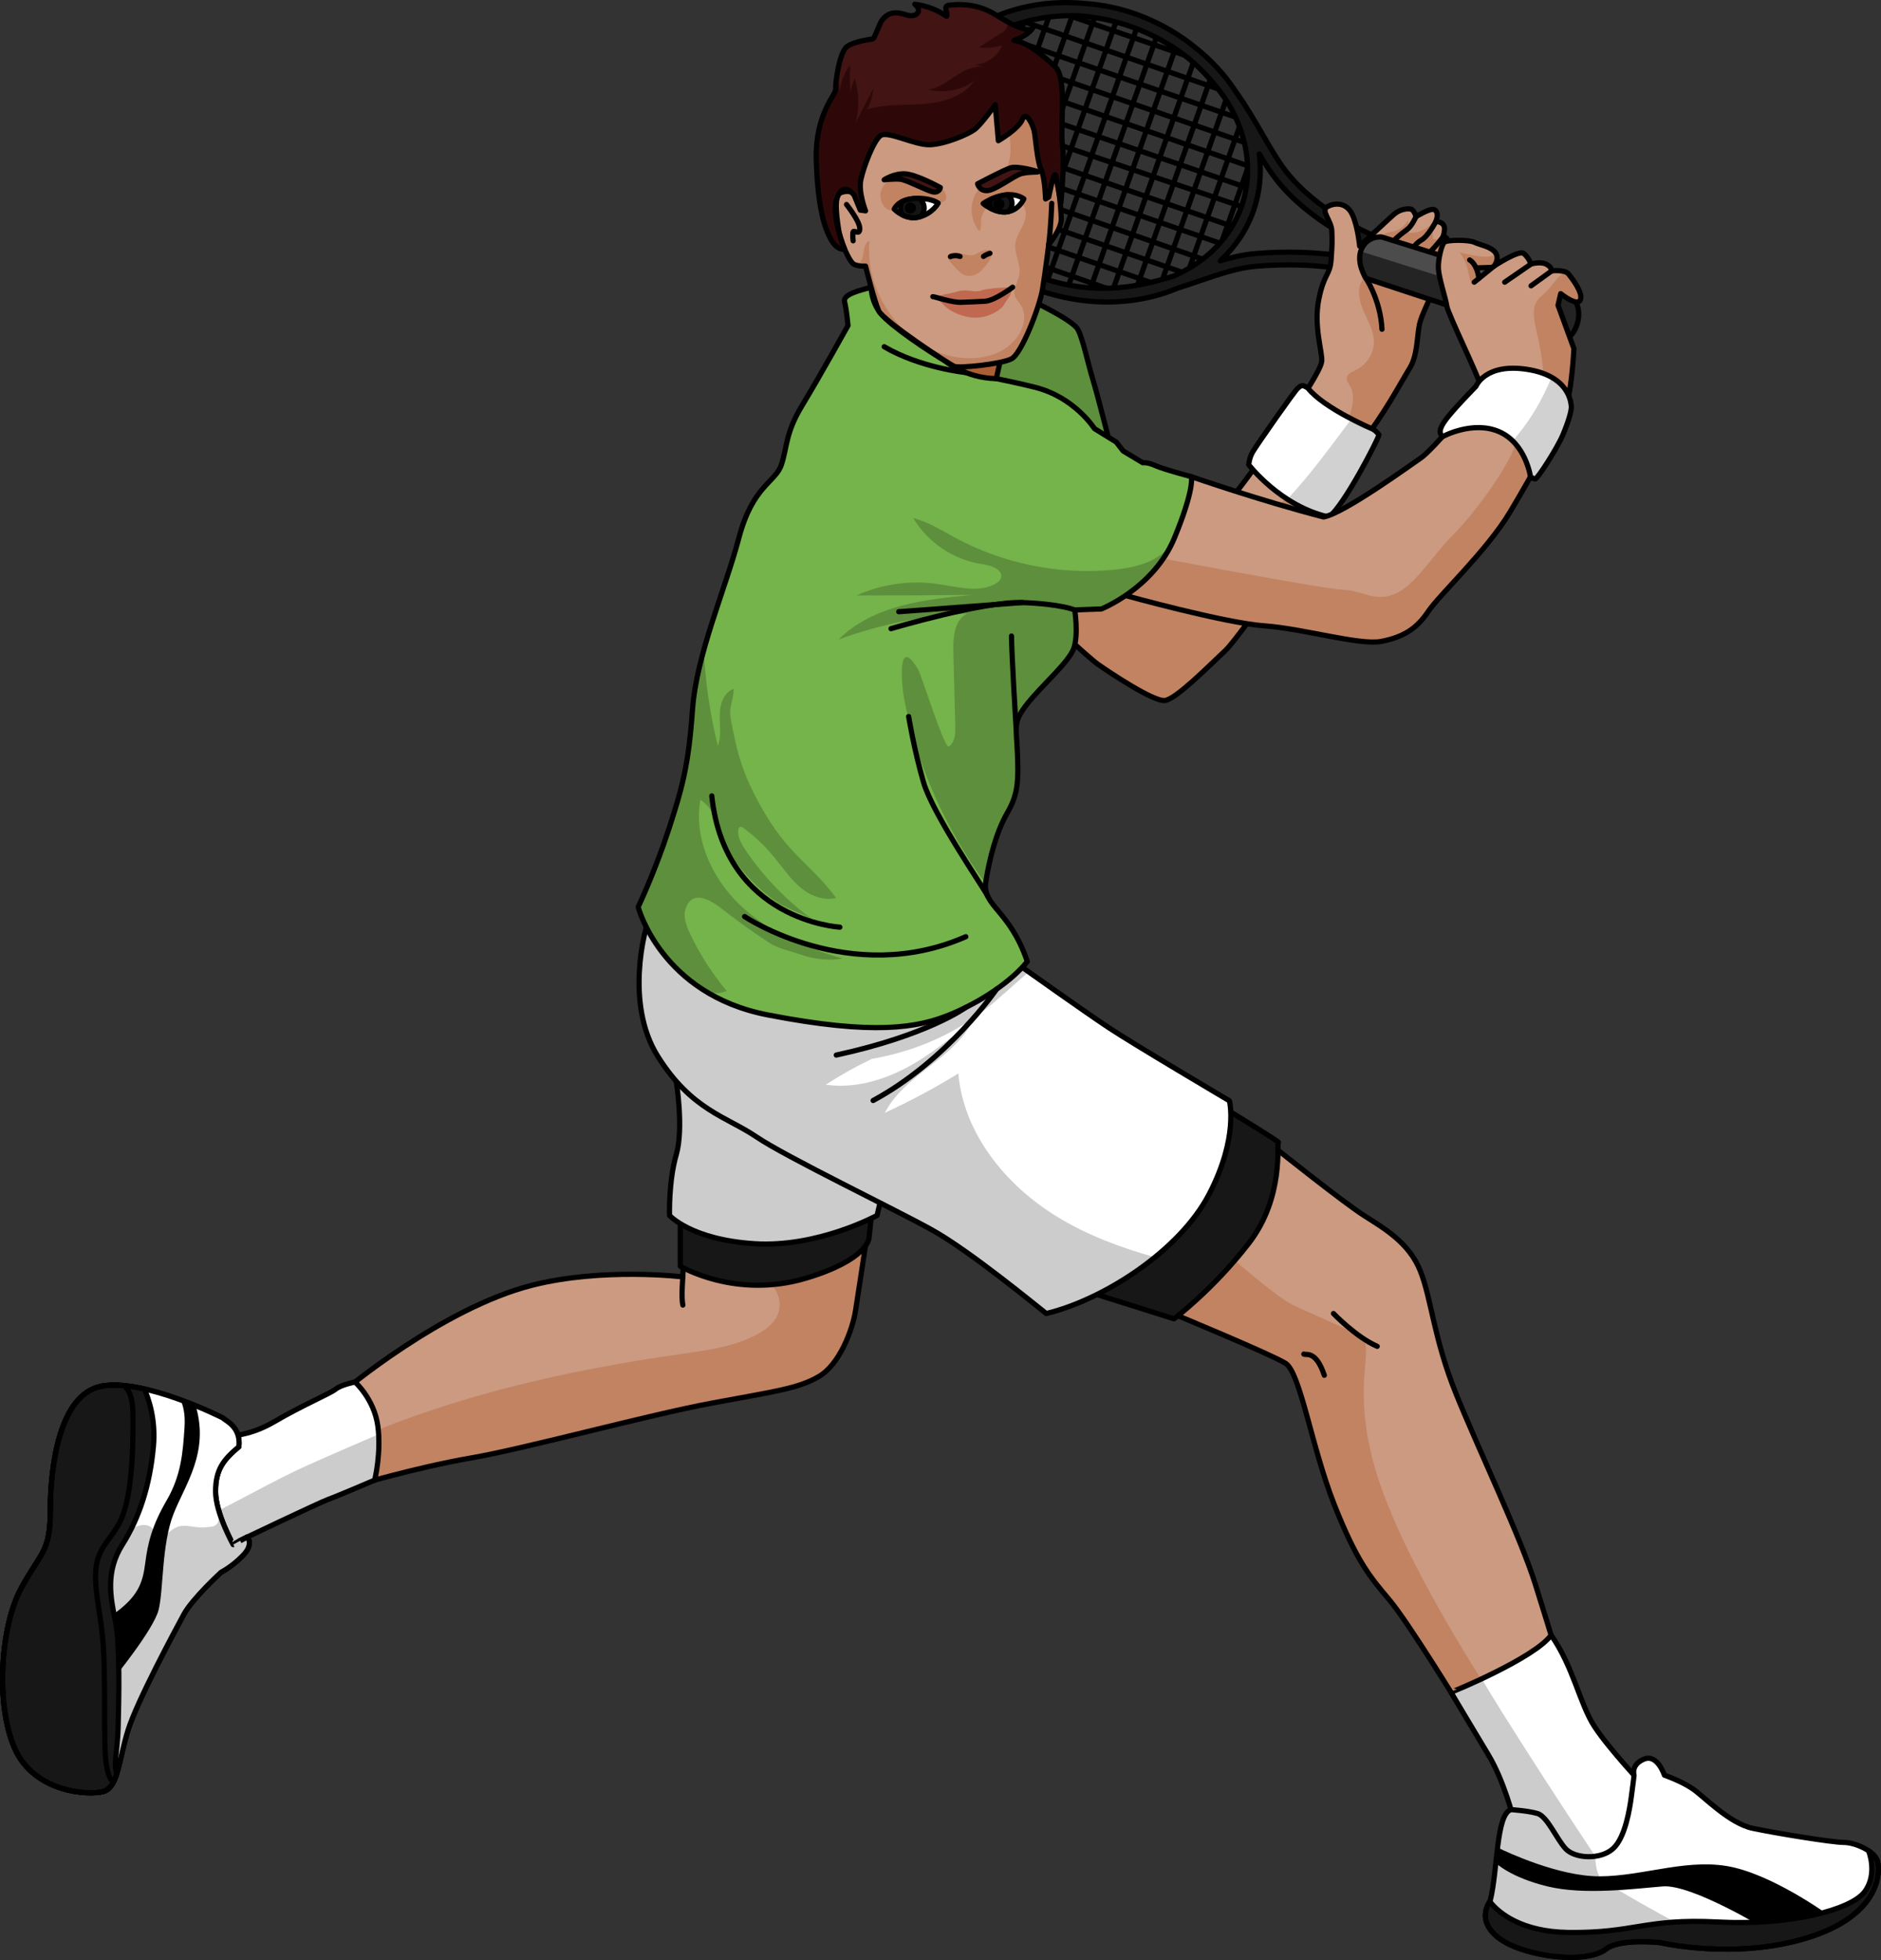
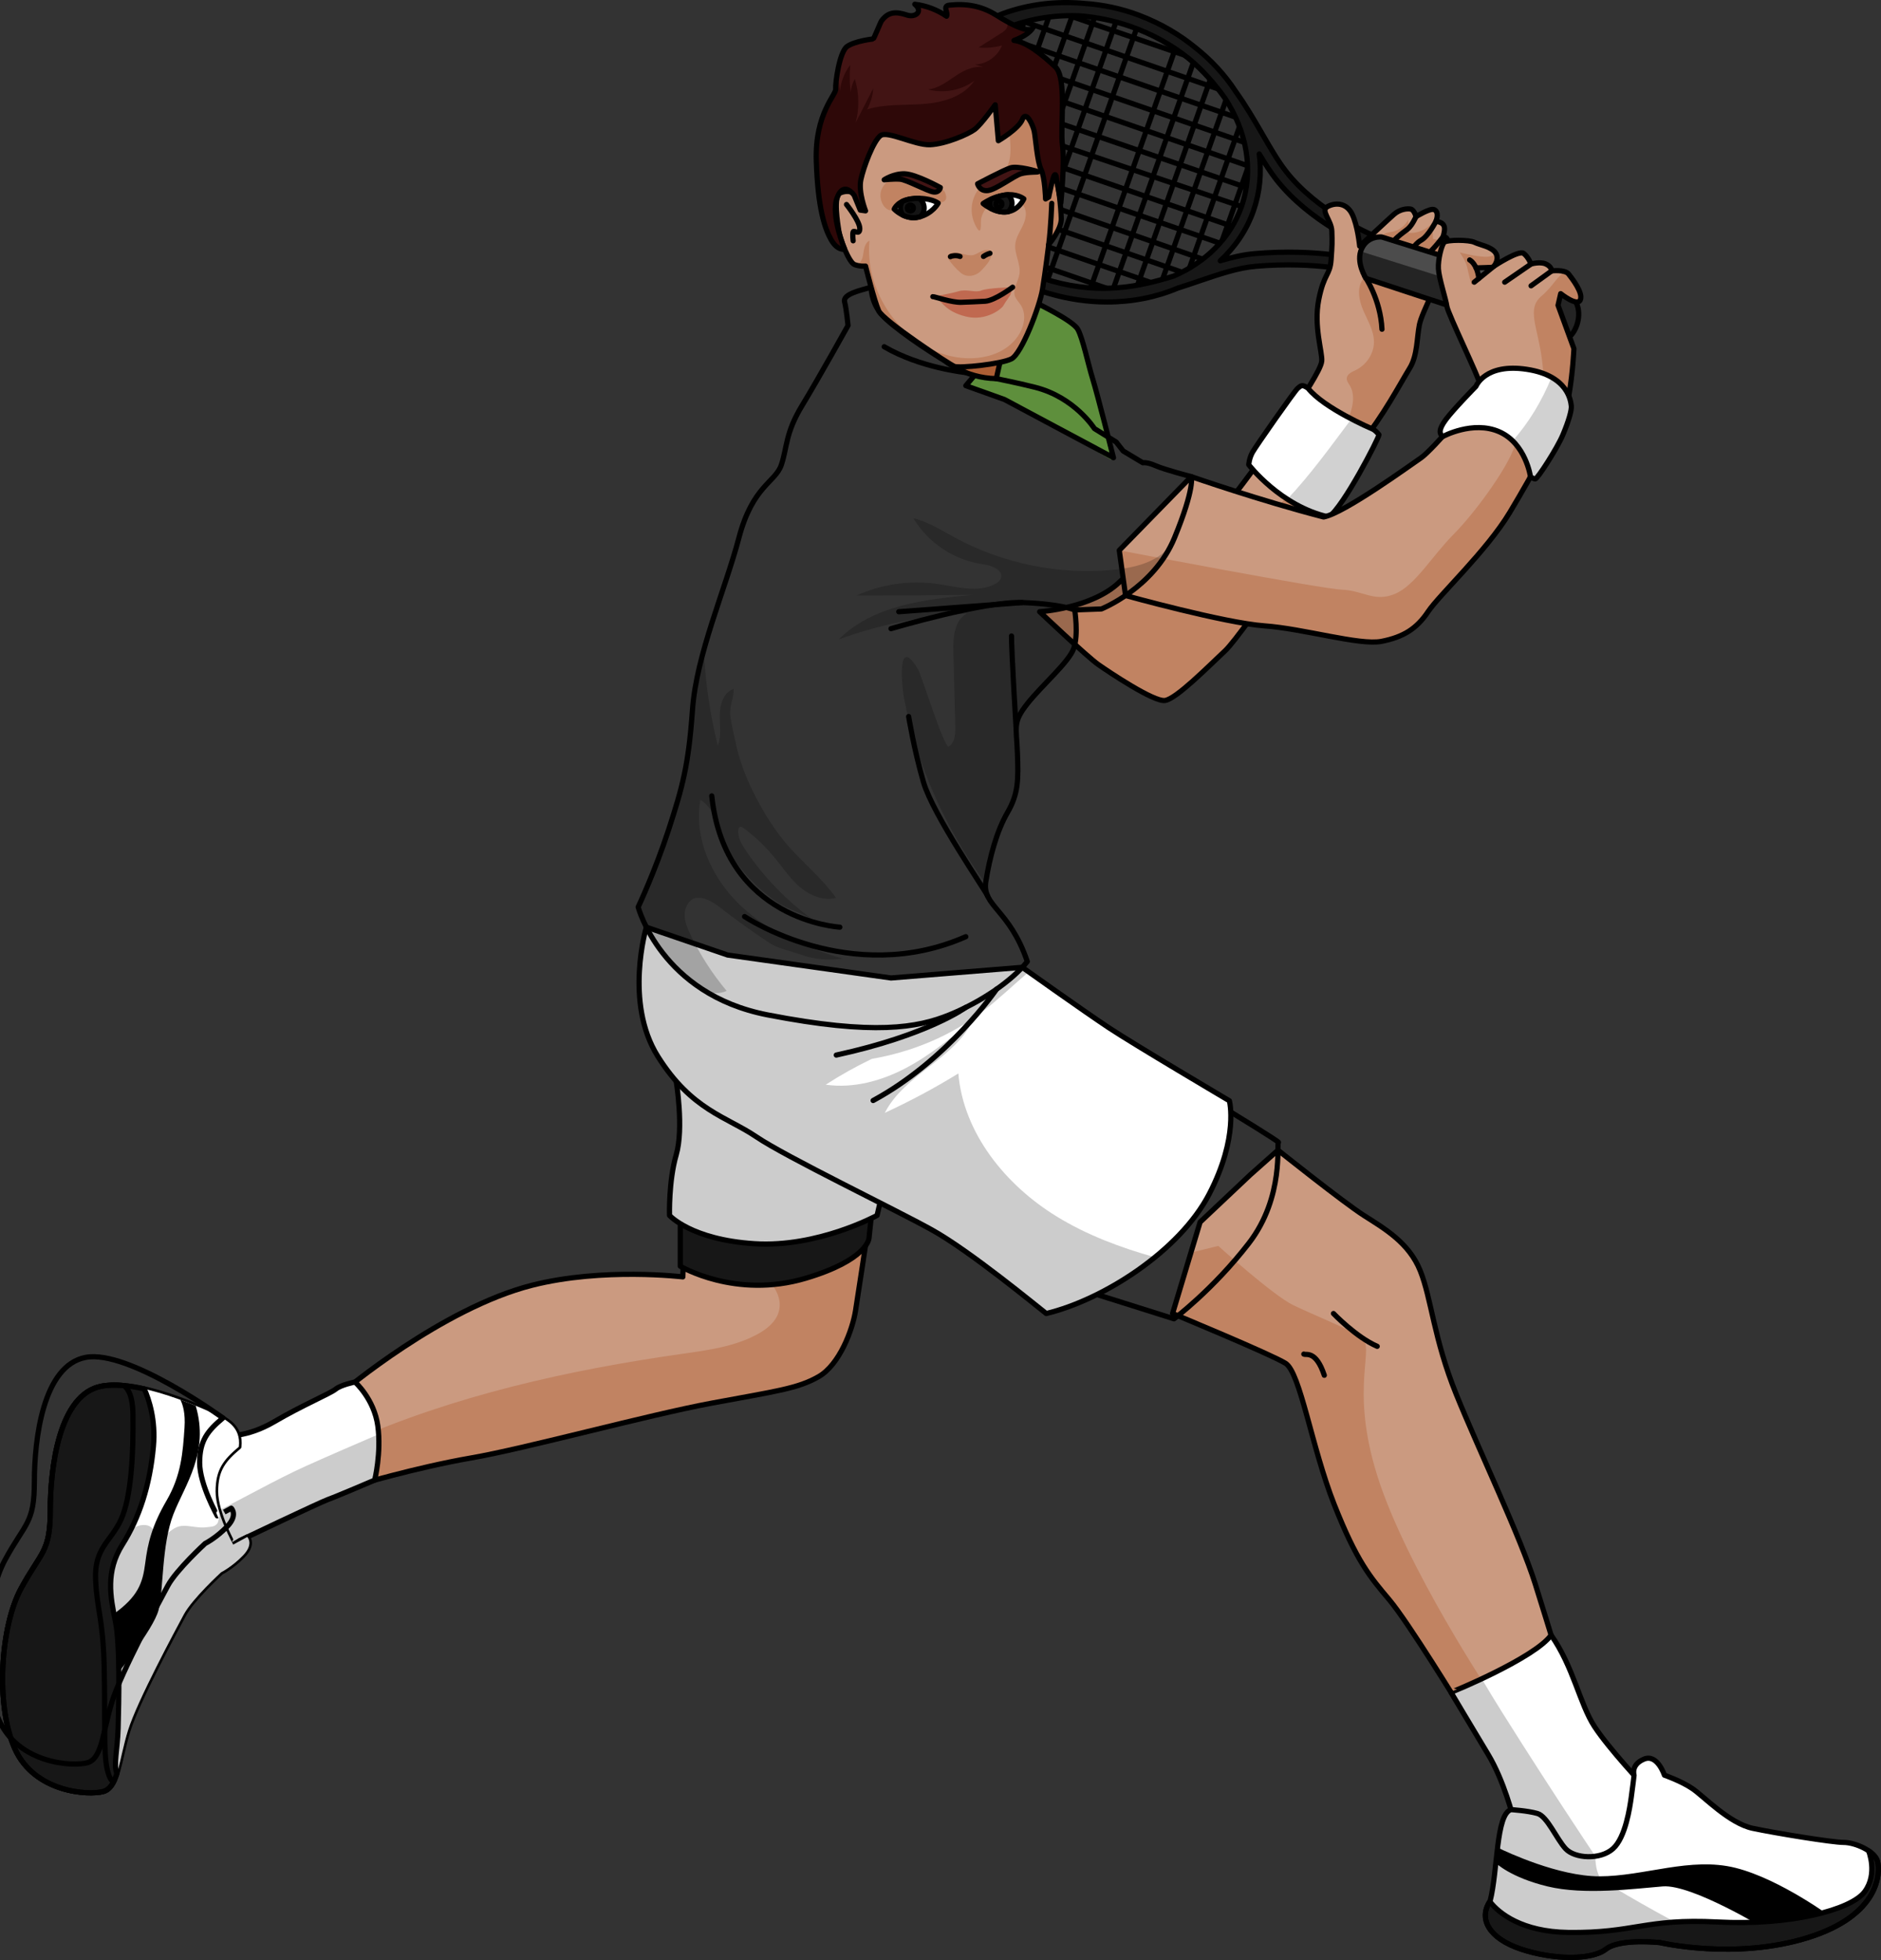
<svg xmlns="http://www.w3.org/2000/svg" version="1.1" id="Layer_1" x="0px" y="0px" width="361.415px" height="376.594px" viewBox="0 0 361.415 376.594" enable-background="new 0 0 361.415 376.594" xml:space="preserve">
  <rect x="0" y="0" width="361.415" height="376.594" fill="#333333" stroke="none" />
  <g>
    <path fill="#CB9A80" d="M245.55,220.992c0,0,12.561,10.024,16.493,12.537c3.932,2.513,8.678,5.225,10.847,10.648   s2.576,13.016,6.915,23.728c4.339,10.711,12.339,27.389,15.186,36.473c2.847,9.084,5.017,16.271,5.017,16.271l-19.389,7.457   c0,0-10.034-16.406-13.694-20.745c-3.661-4.339-6.237-7.322-10.576-18.304c-4.339-10.983-6.508-25.355-9.356-27.118   c-2.847-1.763-21.694-9.559-21.694-9.559l5.288-17.559l9.627-9.084L245.55,220.992z" />
    <path fill="#C18362" d="M264.619,283.504c-5.525-17.626,0-24.819-3.252-26.706c-3.252-1.887-9.12-4.208-12.917-6.043   c-3.797-1.835-14.372-11.364-14.372-11.364l-5.255,1.287l-3.524,11.702c0,0,18.847,7.796,21.694,9.559   c2.847,1.763,5.017,16.135,9.356,27.118c4.339,10.983,6.915,13.965,10.576,18.304c3.661,4.339,13.694,20.745,13.694,20.745   l6.016-2.314C286.634,325.792,270.144,301.13,264.619,283.504z" />
    <path fill="none" stroke="#000000" stroke-linecap="round" stroke-linejoin="round" stroke-miterlimit="10" d="M245.55,220.992   c0,0,12.561,10.024,16.493,12.537c3.932,2.513,8.678,5.225,10.847,10.648s2.576,13.016,6.915,23.728   c4.339,10.711,12.339,27.389,15.186,36.473c2.847,9.084,5.017,16.271,5.017,16.271l-19.389,7.457c0,0-10.034-16.406-13.694-20.745   c-3.661-4.339-6.237-7.322-10.576-18.304c-4.339-10.983-6.508-25.355-9.356-27.118c-2.847-1.763-21.694-9.559-21.694-9.559   l5.288-17.559l9.627-9.084L245.55,220.992z" />
    <path fill="none" stroke="#000000" stroke-linecap="round" stroke-linejoin="round" stroke-miterlimit="10" d="M256.212,252.38   c0,0,4.339,4.542,8.406,6.305" />
    <path fill="none" stroke="#000000" stroke-linecap="round" stroke-linejoin="round" stroke-miterlimit="10" d="M250.518,260.177   c0.407,0.271,2.305-0.814,3.932,4.068" />
    <path fill="#FFFFFF" d="M278.782,325.136c0.053,0.085,16.182-6.607,19.246-10.97c4.284,6.077,5.504,13.263,8.352,17.602   c2.847,4.339,9.491,11.389,9.491,11.389l-3.254,13.694l-14.101,6.644l-7.593-6.644l-0.136-7.457c0,0-1.763-7.186-4.881-12.339   S278.782,325.136,278.782,325.136z" />
    <path opacity="0.2" d="M292.477,335.104c-2.639-4.144-5.278-8.302-7.783-12.535c-3.298,1.55-5.891,2.601-5.912,2.567   c0,0,4.005,6.767,7.124,11.919c3.119,5.152,4.881,12.338,4.881,12.338l0.136,7.457l7.593,6.644l9.561-4.505   C302.795,351.081,297.579,343.117,292.477,335.104z" />
    <path fill="none" stroke="#000000" stroke-linecap="round" stroke-linejoin="round" stroke-miterlimit="10" d="M278.782,325.136   c0.053,0.085,16.182-6.607,19.246-10.97c4.284,6.077,5.504,13.263,8.352,17.602c2.847,4.339,9.491,11.389,9.491,11.389   l-3.254,13.694l-14.101,6.644l-7.593-6.644l-0.136-7.457c0,0-1.763-7.186-4.881-12.339S278.782,325.136,278.782,325.136z" />
    <path fill="#FFFFFF" d="M290.323,347.704c0,0,3.176,0.198,5.075,0.74s3.661,4.881,5.424,6.779c1.763,1.898,6.644,2.169,9.084,0   s3.254-8,3.525-9.898c0.271-1.898,0.539-4.239,0.539-4.239s-0.675-1.998,1.901-3.082c2.576-1.085,3.932,3.082,3.932,3.082   s3.254,1.121,5.424,2.612c2.169,1.491,7.051,6.644,11.525,7.593c4.474,0.949,15.321,2.712,17.491,2.712   c2.169,0,5.966,1.627,6.508,3.661s0.542,10.305-13.423,14.644c-13.966,4.339-28.338,0.949-28.338,0.949s-7.729-0.869-10.44,1.26   c-2.712,2.129-10.034,2.074-16.271,0s-8.271-5.87-5.966-9.26C287.804,359.427,287.417,348.591,290.323,347.704z" />
    <path d="M352.31,368.653c0,0-10.169-7.593-18.847-9.762c-8.678-2.169-17.491,1.627-26.169,1.627c-7.8,0-17.64-4.598-19.552-5.529   c-0.119,0.963-0.226,1.965-0.335,2.972c0.001,0.001,2.799,2.768,9.919,4.493c7.121,1.725,16.613,0.445,22.172,0   s19.796,8.233,19.796,8.233L352.31,368.653z" />
    <path opacity="0.2" d="M323.156,370.009c0,0-15.047-8-15.861-9.491s-0.771-3.857-0.771-3.858c-2.21,0.314-4.584-0.232-5.703-1.437   c-1.763-1.898-3.525-6.237-5.424-6.779c-1.898-0.542-5.075-0.74-5.075-0.74c-2.905,0.887-2.518,11.723-4.01,17.553   c-2.305,3.39-0.271,7.186,5.966,9.26c6.237,2.074,13.559,2.129,16.271,0c2.712-2.129,10.44-1.26,10.44-1.26s1.57,0.368,4.165,0.707   L323.156,370.009z" />
    <path fill="#171717" d="M358.262,363.495c-2.601,3.459-14.199,6.529-28.216,5.801s-16.019,2.184-28.762,2.002   c-8.836-0.126-13.293-3.665-15.033-5.937c-2.194,3.363-0.146,7.103,6.028,9.156c6.237,2.074,13.559,2.129,16.271,0   c2.712-2.129,10.44-1.26,10.44-1.26s14.372,3.39,28.338-0.949c13.966-4.339,13.966-12.61,13.423-14.644   c-0.203-0.763-0.864-1.468-1.726-2.052C359.025,355.612,360.863,360.036,358.262,363.495z" />
    <path fill="none" stroke="#000000" stroke-linecap="round" stroke-linejoin="round" stroke-miterlimit="10" d="M358.262,363.495   c-2.601,3.459-14.199,6.529-28.216,5.801s-16.019,2.184-28.762,2.002c-8.836-0.126-13.293-3.665-15.033-5.937   c-2.194,3.363-0.146,7.103,6.028,9.156c6.237,2.074,13.559,2.129,16.271,0c2.712-2.129,10.44-1.26,10.44-1.26   s14.372,3.39,28.338-0.949c13.966-4.339,13.966-12.61,13.423-14.644c-0.203-0.763-0.864-1.468-1.726-2.052   C359.025,355.612,360.863,360.036,358.262,363.495z" />
    <path fill="none" stroke="#000000" stroke-linecap="round" stroke-linejoin="round" stroke-miterlimit="10" d="M290.323,347.704   c0,0,3.176,0.198,5.075,0.74s3.661,4.881,5.424,6.779c1.763,1.898,6.644,2.169,9.084,0s3.254-8,3.525-9.898   c0.271-1.898,0.539-4.239,0.539-4.239s-0.675-1.998,1.901-3.082c2.576-1.085,3.932,3.082,3.932,3.082s3.254,1.121,5.424,2.612   c2.169,1.491,7.051,6.644,11.525,7.593c4.474,0.949,15.321,2.712,17.491,2.712c2.169,0,5.966,1.627,6.508,3.661   s0.542,10.305-13.423,14.644c-13.966,4.339-28.338,0.949-28.338,0.949s-7.729-0.869-10.44,1.26c-2.712,2.129-10.034,2.074-16.271,0   s-8.271-5.87-5.966-9.26C287.804,359.427,287.417,348.591,290.323,347.704z" />
    <path fill="#CB9A80" d="M166.285,239.391c0,0-1.333,8.827-1.908,12.47c-0.575,3.643-3.068,10.354-7.095,12.655   c-4.027,2.301-8.149,2.78-20.517,5.081s-35.761,8.725-46.307,10.546c-10.546,1.822-22.435,5.369-22.435,5.369l-2.109-18.12   c0,0,18.95-16.042,36.336-20.449c13.614-3.451,28.954-1.602,28.954-1.602l0.096-2.78l7.574-2.013L166.285,239.391z" />
    <path fill="#C18362" d="M144.012,242.76c3.152,2.276,6.704,5.618,5.597,9.345c-0.566,1.906-2.259,3.255-4.002,4.212   c-4.439,2.439-9.599,3.106-14.613,3.82c-21.902,3.117-43.751,8.008-63.951,16.948l0.981,8.427c0,0,11.888-3.547,22.435-5.369   c10.546-1.822,33.939-8.245,46.307-10.546c12.368-2.301,16.49-2.78,20.517-5.081c4.027-2.301,6.519-9.012,7.095-12.655   c0.575-3.643,1.908-12.47,1.908-12.47l-25.453,1.075C141.893,241.23,142.952,241.995,144.012,242.76z" />
    <path fill="none" stroke="#000000" stroke-linecap="round" stroke-linejoin="round" stroke-miterlimit="10" d="M166.285,239.391   c0,0-1.333,8.827-1.908,12.47c-0.575,3.643-3.068,10.354-7.095,12.655c-4.027,2.301-8.149,2.78-20.517,5.081   s-35.761,8.725-46.307,10.546c-10.546,1.822-22.435,5.369-22.435,5.369l-2.109-18.12c0,0,18.95-16.042,36.336-20.449   c13.614-3.451,28.954-1.602,28.954-1.602l0.096-2.78l7.574-2.013L166.285,239.391z" />
-     <path fill="none" stroke="#000000" stroke-linecap="round" stroke-linejoin="round" stroke-miterlimit="10" d="M131.205,245.341   c0,0-0.343,3.892,0,5.413" />
    <path fill="#FFFFFF" d="M68.214,265.541c0,0,3.674,3.263,4.38,8.438c0.706,5.176-0.604,10.411-0.604,10.411   s-7.277,3.116-8.924,3.704s-16.938,7.881-16.938,7.881s-5.058,3.176-5.293,2.823c-0.235-0.353-1.529-16.468-1.529-16.468   l3.882-6.47c0,0,4.117,0.47,9.528-2.705s10.704-5.38,11.763-6.234C65.535,266.067,68.214,265.541,68.214,265.541z" />
    <path opacity="0.2" d="M58.985,281.592c-6.353,2.856-12.551,6.528-18.939,9.59c0.334,3.814,0.677,7.451,0.788,7.617   c0.235,0.353,5.293-2.823,5.293-2.823s15.292-7.293,16.938-7.881c1.647-0.588,8.924-3.704,8.924-3.704s1.048-4.207,0.758-8.807   C68.15,277.563,63.551,279.54,58.985,281.592z" />
    <path fill="none" stroke="#000000" stroke-linecap="round" stroke-linejoin="round" stroke-miterlimit="10" d="M68.214,265.541   c0,0,3.674,3.263,4.38,8.438c0.706,5.176-0.604,10.411-0.604,10.411s-7.277,3.116-8.924,3.704s-16.938,7.881-16.938,7.881   s-5.058,3.176-5.293,2.823c-0.235-0.353-1.529-16.468-1.529-16.468l3.882-6.47c0,0,4.117,0.47,9.528-2.705   s10.704-5.38,11.763-6.234C65.535,266.067,68.214,265.541,68.214,265.541z" />
    <path fill="none" stroke="#000000" stroke-linecap="round" stroke-linejoin="round" stroke-miterlimit="10" d="M42.833,272.45   c0.353,0.471,3.529,1.647,3.058,5.529c-2.941,2.47-4.47,4.352-4.47,8.587s3.4,10.212,3.382,10.222s2.698-1.466,2.698-1.466   s1.331,1.297-0.786,3.505s-4.235,3.266-4.235,3.266s-5.529,5.058-7.175,8.116c-1.647,3.058-8.94,16.586-10.704,22.232   c-1.764,5.646-1.882,10.939-4.705,11.763s-13.292,0.235-17.056-8.234s-2.705-23.526,1.176-30.701   c3.882-7.175,5.646-6.94,5.646-15.056c0-8.116,1.647-22.349,9.881-23.879S42.833,272.45,42.833,272.45z" />
    <path fill="#FFFFFF" d="M42.833,272.45c0.353,0.471,3.529,1.647,3.058,5.529c-2.941,2.47-4.47,4.352-4.47,8.587   s3.4,10.212,3.382,10.222s2.698-1.466,2.698-1.466s1.331,1.297-0.786,3.505s-4.235,3.266-4.235,3.266s-5.529,5.058-7.175,8.116   c-1.647,3.058-8.94,16.586-10.704,22.232c-1.764,5.646-1.882,10.939-4.705,11.763s-13.292,0.235-17.056-8.234   s-2.705-23.526,1.176-30.701c3.882-7.175,5.646-6.94,5.646-15.056c0-8.116,1.647-22.349,9.881-23.879S42.833,272.45,42.833,272.45z   " />
    <path d="M35.453,274.289c-0.321,4.753-0.622,9.163-3.444,14.014s-3.625,8.232-4.107,12.054c-0.482,3.822-1.384,6.435-6.151,9.825   c-1.071,7.947,0.045,12.372,0.045,12.372s7.712-9.408,8.676-13.23s0.56-12.532,2.851-18.393c2.214-5.666,6.942-11.828,4.278-20.833   c-0.906-0.371-1.896-0.757-2.938-1.138C35.127,269.878,35.638,271.542,35.453,274.289z" />
    <path opacity="0.2" d="M19.896,344.203c2.823-0.823,2.941-6.117,4.705-11.763c1.764-5.646,9.057-19.173,10.704-22.232   c1.647-3.058,7.175-8.116,7.175-8.116s2.117-1.059,4.235-3.266c2.117-2.208,0.786-3.505,0.786-3.505s-2.715,1.477-2.698,1.466   c0.012-0.007-1.558-2.781-2.563-5.886c0,0-0.105,0.07-0.105,0.07c0.064-0.042-0.162,1.487-0.366,1.738   c-0.587,0.724-1.19,0.605-1.998,0.726c-1.705,0.257-3.22-0.38-4.874-0.243c-1.258,0.105-2.248,1.06-3.236,1.846   c-0.468,0.372-1.129,0.723-1.625,0.389c-0.498-0.336-0.422-1.092-0.71-1.619c-0.253-0.464-0.787-0.72-1.312-0.775   c-0.913-0.096-1.75,0.178-2.517,0.638c-2.702,1.622-4.808,4.166-6.192,6.973c-1.951,3.958-2.606,8.424-2.929,12.825   c-0.451,6.137-0.309,12.307,0.172,18.442c0.329,4.196,0.821,8.377,1.385,12.548C18.746,344.429,19.432,344.339,19.896,344.203z" />
    <path fill="#171717" d="M19.543,266.333c-8.234,1.529-9.881,15.762-9.881,23.879c0,8.116-1.765,7.881-5.646,15.056   s-4.94,22.232-1.176,30.701c3.764,8.469,14.233,9.057,17.056,8.234c1.267-0.37,1.988-1.644,2.558-3.441   c-0.689-1.606,0.137-4.633,0.242-8.717c0.135-5.288,0.407-15.999-0.542-20.609c-0.949-4.61-1.898-9.491,1.356-14.644   c3.254-5.152,5.288-11.389,5.966-18.847c0.47-5.173-0.885-9.133-1.76-11.077C24.775,266.207,21.883,265.899,19.543,266.333z" />
-     <path fill="none" stroke="#000000" stroke-linecap="round" stroke-linejoin="round" stroke-miterlimit="10" d="M42.833,272.45   c0.353,0.471,3.529,1.647,3.058,5.529c-2.941,2.47-4.47,4.352-4.47,8.587s3.4,10.212,3.382,10.222s2.698-1.466,2.698-1.466   s1.331,1.297-0.786,3.505s-4.235,3.266-4.235,3.266s-5.529,5.058-7.175,8.116c-1.647,3.058-8.94,16.586-10.704,22.232   c-1.764,5.646-1.882,10.939-4.705,11.763s-13.292,0.235-17.056-8.234s-2.705-23.526,1.176-30.701   c3.882-7.175,5.646-6.94,5.646-15.056c0-8.116,1.647-22.349,9.881-23.879S42.833,272.45,42.833,272.45z" />
+     <path fill="none" stroke="#000000" stroke-linecap="round" stroke-linejoin="round" stroke-miterlimit="10" d="M42.833,272.45   c-2.941,2.47-4.47,4.352-4.47,8.587s3.4,10.212,3.382,10.222s2.698-1.466,2.698-1.466   s1.331,1.297-0.786,3.505s-4.235,3.266-4.235,3.266s-5.529,5.058-7.175,8.116c-1.647,3.058-8.94,16.586-10.704,22.232   c-1.764,5.646-1.882,10.939-4.705,11.763s-13.292,0.235-17.056-8.234s-2.705-23.526,1.176-30.701   c3.882-7.175,5.646-6.94,5.646-15.056c0-8.116,1.647-22.349,9.881-23.879S42.833,272.45,42.833,272.45z" />
    <path fill="none" stroke="#000000" stroke-linecap="round" stroke-linejoin="round" stroke-miterlimit="10" d="M19.543,266.333   c-8.234,1.529-9.881,15.762-9.881,23.879c0,8.116-1.765,7.881-5.646,15.056c-3.882,7.175-4.94,22.232-1.176,30.701   c3.764,8.469,14.233,9.057,17.056,8.234c0.929-0.271,1.563-1.033,2.061-2.126l0,0c0.059-0.137-0.595,1.045-1.355-2.109   c-0.759-3.154-0.353-10.234-0.588-19.762c-0.235-9.528-1.412-10.822-1.647-16.821c-0.235-5.999,2.941-7.175,4.882-11.41   s2.411-12.469,2.294-20.35c-0.049-3.264-0.844-4.764-1.759-5.405C22.26,266.081,20.819,266.096,19.543,266.333z" />
    <path fill="#171717" d="M130.712,235.117v8.173c0,0,10.552,6.336,24.082,2.319c11.884-3.528,12.172-7.66,12.172-7.66l0.797-7.51   c0,0-24.029-0.902-24.699-1.295C142.394,228.752,130.712,235.117,130.712,235.117z" />
    <path fill="none" stroke="#000000" stroke-linecap="round" stroke-linejoin="round" stroke-miterlimit="10" d="M130.712,235.117   v8.173c0,0,10.552,6.336,24.082,2.319c11.884-3.528,12.172-7.66,12.172-7.66l0.797-7.51c0,0-24.029-0.902-24.699-1.295   C142.394,228.752,130.712,235.117,130.712,235.117z" />
    <path fill="#FFFFFF" d="M129.931,207.756c0,0,1.485,9.012,0,14.12c-1.485,5.108-1.289,11.653-1.289,11.653   s4.126,4.653,16.306,5.439c12.18,0.786,23.575-5.439,23.575-5.439l1.375-5.956c0,0,12.966-6.804-7.269-13.912   c-20.235-7.108-19.565-7.108-19.565-7.108L129.931,207.756z" />
    <path opacity="0.2" d="M129.931,207.756c0,0,1.485,9.012,0,14.12c-1.485,5.108-1.289,11.653-1.289,11.653s4.126,4.653,16.306,5.439   c12.18,0.786,23.575-5.439,23.575-5.439l1.375-5.956c0,0,12.966-6.804-7.269-13.912c-20.235-7.108-19.565-7.108-19.565-7.108   L129.931,207.756z" />
    <path fill="none" stroke="#000000" stroke-linecap="round" stroke-linejoin="round" stroke-miterlimit="10" d="M129.931,207.756   c0,0,1.485,9.012,0,14.12c-1.485,5.108-1.289,11.653-1.289,11.653s4.126,4.653,16.306,5.439c12.18,0.786,23.575-5.439,23.575-5.439   l1.375-5.956c0,0,12.966-6.804-7.269-13.912c-20.235-7.108-19.565-7.108-19.565-7.108L129.931,207.756z" />
-     <path fill="#171717" d="M236.474,213.661c0,0,9.569,5.839,9.163,5.839s1.22,10.44-5.695,19.389   c-6.915,8.949-14.372,14.508-14.372,14.508l-14.808-4.667l-3.225-12.146l6.373-12.61l12.067-9.356L236.474,213.661z" />
    <path fill="none" stroke="#000000" stroke-linecap="round" stroke-linejoin="round" stroke-miterlimit="10" d="M236.474,213.661   c0,0,9.569,5.839,9.163,5.839s1.22,10.44-5.695,19.389c-6.915,8.949-14.372,14.508-14.372,14.508l-14.808-4.667l-3.225-12.146   l6.373-12.61l12.067-9.356L236.474,213.661z" />
    <g>
      <g>
        <line fill="none" stroke="#000000" stroke-linecap="round" stroke-linejoin="round" stroke-miterlimit="10" x1="240.733" y1="29.524" x2="233.817" y2="49.066" />
        <line fill="none" stroke="#000000" stroke-linecap="round" stroke-linejoin="round" stroke-miterlimit="10" x1="238.954" y1="22.089" x2="227.837" y2="53.502" />
        <line fill="none" stroke="#000000" stroke-linecap="round" stroke-linejoin="round" stroke-miterlimit="10" x1="239.721" y1="40.077" x2="177.889" y2="19.153" />
        <line fill="none" stroke="#000000" stroke-linecap="round" stroke-linejoin="round" stroke-miterlimit="10" x1="236.088" y1="17.729" x2="222.771" y2="55.358" />
        <line fill="none" stroke="#000000" stroke-linecap="round" stroke-linejoin="round" stroke-miterlimit="10" x1="232.979" y1="14.053" x2="217.913" y2="56.625" />
        <line fill="none" stroke="#000000" stroke-linecap="round" stroke-linejoin="round" stroke-miterlimit="10" x1="229.73" y1="10.776" x2="213.55" y2="56.495" />
        <line fill="none" stroke="#000000" stroke-linecap="round" stroke-linejoin="round" stroke-miterlimit="10" x1="226.265" y1="8.116" x2="209.254" y2="56.175" />
-         <line fill="none" stroke="#000000" stroke-linecap="round" stroke-linejoin="round" stroke-miterlimit="10" x1="222.622" y1="5.95" x2="204.928" y2="55.939" />
        <line fill="none" stroke="#000000" stroke-linecap="round" stroke-linejoin="round" stroke-miterlimit="10" x1="218.778" y1="4.352" x2="200.852" y2="54.998" />
        <line fill="none" stroke="#000000" stroke-linecap="round" stroke-linejoin="round" stroke-miterlimit="10" x1="214.869" y1="2.939" x2="196.971" y2="53.502" />
        <line fill="none" stroke="#000000" stroke-linecap="round" stroke-linejoin="round" stroke-miterlimit="10" x1="210.747" y1="2.126" x2="193.255" y2="51.543" />
        <line fill="none" stroke="#000000" stroke-linecap="round" stroke-linejoin="round" stroke-miterlimit="10" x1="206.466" y1="1.763" x2="189.65" y2="49.272" />
        <line fill="none" stroke="#000000" stroke-linecap="round" stroke-linejoin="round" stroke-miterlimit="10" x1="202.031" y1="1.837" x2="186.302" y2="46.271" />
        <line fill="none" stroke="#000000" stroke-linecap="round" stroke-linejoin="round" stroke-miterlimit="10" x1="197.376" y1="2.52" x2="183.02" y2="43.085" />
        <line fill="none" stroke="#000000" stroke-linecap="round" stroke-linejoin="round" stroke-miterlimit="10" x1="192.318" y1="4.352" x2="180.179" y2="38.654" />
-         <line fill="none" stroke="#000000" stroke-linecap="round" stroke-linejoin="round" stroke-miterlimit="10" x1="186.831" y1="7.398" x2="177.737" y2="33.094" />
        <line fill="none" stroke="#000000" stroke-linecap="round" stroke-linejoin="round" stroke-miterlimit="10" x1="240.632" y1="36.423" x2="179.298" y2="15.313" />
        <line fill="none" stroke="#000000" stroke-linecap="round" stroke-linejoin="round" stroke-miterlimit="10" x1="240.942" y1="32.267" x2="181.833" y2="11.791" />
        <line fill="none" stroke="#000000" stroke-linecap="round" stroke-linejoin="round" stroke-miterlimit="10" x1="240.47" y1="27.839" x2="184.874" y2="8.58" />
        <line fill="none" stroke="#000000" stroke-linecap="round" stroke-linejoin="round" stroke-miterlimit="10" x1="238.972" y1="23.056" x2="189.3" y2="5.85" />
        <line fill="none" stroke="#000000" stroke-linecap="round" stroke-linejoin="round" stroke-miterlimit="10" x1="235.93" y1="17.739" x2="194.349" y2="3.335" />
        <line fill="none" stroke="#000000" stroke-linecap="round" stroke-linejoin="round" stroke-miterlimit="10" x1="230.839" y1="11.711" x2="202.031" y2="1.837" />
        <line fill="none" stroke="#000000" stroke-linecap="round" stroke-linejoin="round" stroke-miterlimit="10" x1="237.932" y1="43.904" x2="176.877" y2="22.754" />
        <line fill="none" stroke="#000000" stroke-linecap="round" stroke-linejoin="round" stroke-miterlimit="10" x1="235.637" y1="47.159" x2="176.627" y2="26.718" />
        <line fill="none" stroke="#000000" stroke-linecap="round" stroke-linejoin="round" stroke-miterlimit="10" x1="232.46" y1="50.279" x2="177.219" y2="30.986" />
        <line fill="none" stroke="#000000" stroke-linecap="round" stroke-linejoin="round" stroke-miterlimit="10" x1="228.679" y1="52.849" x2="178.648" y2="35.519" />
        <line fill="none" stroke="#000000" stroke-linecap="round" stroke-linejoin="round" stroke-miterlimit="10" x1="223.187" y1="54.998" x2="181.301" y2="40.488" />
        <line fill="none" stroke="#000000" stroke-linecap="round" stroke-linejoin="round" stroke-miterlimit="10" x1="215.816" y1="56.495" x2="186.087" y2="46.196" />
      </g>
      <path fill="#171717" d="M263.461,45.051c-0.102-0.043-10.283-4.365-16.322-12.059c-1.572-2.004-3.03-4.526-4.574-7.196    c-1.523-2.634-3.178-5.482-5.194-8.298c-2.028-3.099-4.65-5.956-7.772-8.414c-2.943-2.396-6.46-4.528-10.787-6.167    c-3.387-1.283-6.892-2.009-10.376-2.246c-5.408-0.51-10.753,0.122-15.625,1.902c-7.837,2.862-13.525,8.341-16.025,15.431    c-0.002,0.004-0.004,0.008-0.005,0.012c-0.003,0.007-0.005,0.015-0.008,0.022c-0.002,0.007-0.006,0.014-0.008,0.021    c-0.001,0.004-0.002,0.009-0.004,0.013c-1.176,3.023-1.578,6.334-1.232,9.757c0.775,9.556,7.087,18.885,16.883,24.622    c0.204,0.123,0.411,0.239,0.617,0.358c0.137,0.077,0.273,0.154,0.412,0.23c2.401,1.341,4.95,2.424,7.6,3.201    c0.082,0.025,0.163,0.051,0.245,0.076c0.052,0.015,0.102,0.033,0.154,0.048c0.081,0.023,0.16,0.041,0.241,0.063    c3.711,1.076,7.434,1.599,11.039,1.599c4.844,0,9.473-0.928,13.569-2.667c1.429-0.449,2.818-0.922,4.175-1.384    c3.799-1.293,7.388-2.515,10.836-2.811c11.664-0.997,19.754,1.128,19.834,1.15c0.652,0.174,1.32-0.211,1.496-0.86    c0.175-0.651-0.21-1.32-0.86-1.496c-0.344-0.093-8.549-2.264-20.678-1.224c-2.199,0.188-4.393,0.708-6.627,1.373    c2.846-2.64,5.064-5.867,6.378-9.622c1.246-3.559,1.574-7.255,1.112-10.9c1.061,1.783,2.121,3.459,3.264,4.916    c6.426,8.189,16.858,12.62,17.299,12.804c0.624,0.262,1.336-0.033,1.597-0.655C264.375,46.026,264.083,45.311,263.461,45.051z     M238.539,39.677c-2.139,6.111-6.903,10.713-13.011,13.358c-6.572,2.057-14.025,3.576-23.295,1.011    c-0.094-0.028-0.187-0.051-0.281-0.079c-0.061-0.017-0.12-0.038-0.18-0.056c-0.476-0.146-0.952-0.3-1.428-0.467    c-2.02-0.707-3.934-1.563-5.733-2.544c-0.08-0.044-0.16-0.088-0.239-0.133c-0.24-0.133-0.475-0.272-0.711-0.409    c-5.583-3.351-10.211-8.221-13.06-13.947c-1.468-2.951-2.349-5.929-2.643-8.804c-0.231-2.928,0.11-5.873,1.103-8.719    c4.034-10.242,15.906-16.384,28.288-15.85c3.301,0.233,6.641,0.915,9.914,2.06c4.175,1.461,7.902,3.558,11.067,6.089    c2.84,2.353,5.104,4.981,7.04,7.692C239.553,25.29,240.955,32.774,238.539,39.677z" />
      <path fill="none" stroke="#000000" stroke-linecap="round" stroke-linejoin="round" stroke-miterlimit="10" d="M263.461,45.051    c-0.102-0.043-10.283-4.365-16.322-12.059c-1.572-2.004-3.03-4.526-4.574-7.196c-1.523-2.634-3.178-5.482-5.194-8.298    c-2.028-3.099-4.65-5.956-7.772-8.414c-2.943-2.396-6.46-4.528-10.787-6.167c-3.387-1.283-6.892-2.009-10.376-2.246    c-5.408-0.51-10.753,0.122-15.625,1.902c-7.837,2.862-13.525,8.341-16.025,15.431c-0.002,0.004-0.004,0.008-0.005,0.012    c-0.003,0.007-0.005,0.015-0.008,0.022c-0.002,0.007-0.006,0.014-0.008,0.021c-0.001,0.004-0.002,0.009-0.004,0.013    c-1.176,3.023-1.578,6.334-1.232,9.757c0.775,9.556,7.087,18.885,16.883,24.622c0.204,0.123,0.411,0.239,0.617,0.358    c0.137,0.077,0.273,0.154,0.412,0.23c2.401,1.341,4.95,2.424,7.6,3.201c0.082,0.025,0.163,0.051,0.245,0.076    c0.052,0.015,0.102,0.033,0.154,0.048c0.081,0.023,0.16,0.041,0.241,0.063c3.711,1.076,7.434,1.599,11.039,1.599    c4.844,0,9.473-0.928,13.569-2.667c1.429-0.449,2.818-0.922,4.175-1.384c3.799-1.293,7.388-2.515,10.836-2.811    c11.664-0.997,19.754,1.128,19.834,1.15c0.652,0.174,1.32-0.211,1.496-0.86c0.175-0.651-0.21-1.32-0.86-1.496    c-0.344-0.093-8.549-2.264-20.678-1.224c-2.199,0.188-4.393,0.708-6.627,1.373c2.846-2.64,5.064-5.867,6.378-9.622    c1.246-3.559,1.574-7.255,1.112-10.9c1.061,1.783,2.121,3.459,3.264,4.916c6.426,8.189,16.858,12.62,17.299,12.804    c0.624,0.262,1.336-0.033,1.597-0.655C264.375,46.026,264.083,45.311,263.461,45.051z M238.539,39.677    c-2.139,6.111-6.903,10.713-13.011,13.358c-6.572,2.057-14.025,3.576-23.295,1.011c-0.094-0.028-0.187-0.051-0.281-0.079    c-0.061-0.017-0.12-0.038-0.18-0.056c-0.476-0.146-0.952-0.3-1.428-0.467c-2.02-0.707-3.934-1.563-5.733-2.544    c-0.08-0.044-0.16-0.088-0.239-0.133c-0.24-0.133-0.475-0.272-0.711-0.409c-5.583-3.351-10.211-8.221-13.06-13.947    c-1.468-2.951-2.349-5.929-2.643-8.804c-0.231-2.928,0.11-5.873,1.103-8.719c4.034-10.242,15.906-16.384,28.288-15.85    c3.301,0.233,6.641,0.915,9.914,2.06c4.175,1.461,7.902,3.558,11.067,6.089c2.84,2.353,5.104,4.981,7.04,7.692    C239.553,25.29,240.955,32.774,238.539,39.677z" />
    </g>
    <g>
      <path id="changecolor_20_" fill="#75B34B" d="M199.518,58.19c0,0,6.907,3.552,7.83,5.282s1.798,6.74,2.629,9.714    c0.831,2.974,3.537,15.157,3.537,15.157l-20.622-11.777l-7.345-2.866L199.518,58.19z" />
      <path opacity="0.2" d="M199.096,58.203c0,0,7.005,3.354,7.977,5.058c0.972,1.703,1.989,6.686,2.904,9.635s3.966,15.05,3.966,15.05    L192.994,76.76l-7.423-2.656L199.096,58.203z" />
      <path fill="none" stroke="#000000" stroke-linecap="round" stroke-linejoin="round" stroke-miterlimit="10" d="M199.096,58.203    c0,0,7.005,3.354,7.977,5.058c0.972,1.703,1.989,6.686,2.904,9.635s3.966,15.05,3.966,15.05L192.994,76.76l-7.423-2.656    L199.096,58.203z" />
    </g>
    <path fill="#CB9A80" d="M237.632,94.468c0,0,8.127-10.642,10.356-14.453c2.229-3.811,5.824-8.916,5.968-10.642   c0.144-1.726-1.582-6.687-0.575-11.793c1.007-5.105,2.157-4.623,2.373-7.633c0.216-3.01,0.216-3.369,0.144-5.526   c-0.072-2.157-2.301-3.955-0.791-4.746c1.51-0.791,3.595-0.719,4.674,1.438c1.079,2.157,1.466,6.184,1.466,6.184   s5.437-5.105,6.588-6.112s2.589-1.151,3.236-1.007c0.647,0.144,1.007,1.438,1.007,1.438s2.589-1.582,3.38-1.366   c0.791,0.216,0.863,1.222,0.431,2.301c1.007,0.072,1.582,0.503,1.654,1.222c0.072,0.719-0.288,1.752-0.288,1.752   s0.706-0.183,0.892,0.65c0.186,0.833-0.658,2.858-1.036,5.195c-0.378,2.336-3.883,8.51-4.386,11.027   c-0.503,2.517-0.36,5.924-1.87,8.355s-5.465,9.855-9.132,14.017s-3.82,8.692-3.82,8.692s-19.047,28.331-22.498,31.567   c-3.452,3.236-9.42,9.276-11.577,9.564c-2.157,0.288-10.642-5.393-12.799-6.903c-2.157-1.51-11.271-10.151-11.271-10.151   s10.062-0.635,15.305-5.669c5.242-5.033,4.379-3.595,4.379-3.595s6.04,2.732,6.328,2.517S237.632,94.468,237.632,94.468z" />
    <path fill="#C18362" d="M211.028,127.689c2.157,1.51,10.642,7.191,12.799,6.903c2.157-0.288,8.125-6.328,11.577-9.564   c3.452-3.236,22.498-31.567,22.498-31.567s0.152-4.53,3.82-8.692c3.667-4.162,7.622-11.586,9.132-14.017   c1.51-2.431,1.366-5.838,1.87-8.355c0.503-2.517,4.008-8.69,4.386-11.027c0.315-1.949,0.947-3.671,1.043-4.675   c-0.933-0.342-1.9-0.605-2.818-0.8c-0.048-1.026-0.096-2.052-0.144-3.078c-1.084,1.306-2.815,2.047-4.508,1.932   c-0.04-0.838-0.079-1.677-0.119-2.515c-0.571,1.137-1.672,1.993-2.914,2.267c-0.639,0.141-1.352,0.153-1.853,0.574   c-1.192,1-0.055,2.941-0.328,4.473c-0.329,1.848-2.575,2.617-3.639,4.163c-1.195,1.737-0.69,4.115,0.155,6.047   c0.845,1.932,2.005,3.834,2.006,5.942c0.002,2.262-1.459,4.418-3.493,5.407c-0.741,0.36-1.686,0.756-1.734,1.579   c-0.03,0.519,0.336,0.962,0.601,1.409c1.022,1.729,0.606,3.939-0.097,5.82c-4.048,10.831-15.712,16.913-21.535,26.902   c-2.85,4.889-4.732,7.934-10.932,7.598c-4.192-0.227-7.913-1.212-11.698-2.585c-0.014,0.014-0.026,0.025-0.041,0.039   c-5.242,5.033-15.305,5.668-15.305,5.668S208.87,126.178,211.028,127.689z" />
    <path fill="none" stroke="#000000" stroke-linecap="round" stroke-linejoin="round" stroke-miterlimit="10" d="M237.632,94.468   c0,0,8.127-10.642,10.356-14.453c2.229-3.811,5.824-8.916,5.968-10.642c0.144-1.726-1.582-6.687-0.575-11.793   c1.007-5.105,2.157-4.623,2.373-7.633c0.216-3.01,0.216-3.369,0.144-5.526c-0.072-2.157-2.301-3.955-0.791-4.746   c1.51-0.791,3.595-0.719,4.674,1.438c1.079,2.157,1.466,6.184,1.466,6.184s5.437-5.105,6.588-6.112s2.589-1.151,3.236-1.007   c0.647,0.144,1.007,1.438,1.007,1.438s2.589-1.582,3.38-1.366c0.791,0.216,0.863,1.222,0.431,2.301   c1.007,0.072,1.582,0.503,1.654,1.222c0.072,0.719-0.288,1.752-0.288,1.752s0.706-0.183,0.892,0.65   c0.186,0.833-0.658,2.858-1.036,5.195c-0.378,2.336-3.883,8.51-4.386,11.027c-0.503,2.517-0.36,5.924-1.87,8.355   s-5.465,9.855-9.132,14.017s-3.82,8.692-3.82,8.692s-19.047,28.331-22.498,31.567c-3.452,3.236-9.42,9.276-11.577,9.564   c-2.157,0.288-10.642-5.393-12.799-6.903c-2.157-1.51-11.271-10.151-11.271-10.151s10.062-0.635,15.305-5.669   c5.242-5.033,4.379-3.595,4.379-3.595s6.04,2.732,6.328,2.517S237.632,94.468,237.632,94.468z" />
    <g>
      <path fill="#FFFFFF" d="M239.934,89.29c0,0,6.112,8.009,15.388,10.045c2.876-2.063,9.564-15.078,9.635-15.797    c-0.791-1.007-1.344-1.148-1.344-1.148s-9.225-3.929-12.282-7.79c-1.187-0.841-1.403-0.453-1.978,0    c-0.575,0.453-8.054,11.147-8.701,12.308C240.006,88.068,239.934,89.29,239.934,89.29z" />
      <path fill="#D1D1D1" d="M263.614,82.39c0,0-1.739-0.741-3.956-1.894c-3.996,5.311-7.82,10.647-12.311,15.417    c2.253,1.453,4.944,2.758,7.975,3.423c2.876-2.063,9.564-15.078,9.635-15.797C264.166,82.531,263.614,82.39,263.614,82.39z" />
      <path fill="none" stroke="#000000" stroke-linecap="round" stroke-linejoin="round" stroke-miterlimit="10" d="M239.934,89.29    c0,0,6.112,8.009,15.388,10.045c2.876-2.063,9.564-15.078,9.635-15.797c-0.791-1.007-1.344-1.148-1.344-1.148    s-9.225-3.929-12.282-7.79c-1.187-0.841-1.403-0.453-1.978,0c-0.575,0.453-8.054,11.147-8.701,12.308    C240.006,88.068,239.934,89.29,239.934,89.29z" />
    </g>
    <path fill="none" stroke="#000000" stroke-linecap="round" stroke-linejoin="round" stroke-miterlimit="10" d="M277.253,45.526   c0,0-1.788,2.388-2.94,3.269c-1.152,0.881-1.341,3.119-1.552,3.254" />
    <path fill="none" stroke="#000000" stroke-linecap="round" stroke-linejoin="round" stroke-miterlimit="10" d="M262.253,53.145   c0.022,0.04,2.992,4.291,3.28,10.115" />
    <path fill="none" stroke="#000000" stroke-linecap="round" stroke-linejoin="round" stroke-miterlimit="10" d="M272.076,41.616   c0,0-0.678,1.551-1.492,2.297c-0.814,0.746-3.593,2.237-4.339,5.152" />
    <path fill="none" stroke="#000000" stroke-linecap="round" stroke-linejoin="round" stroke-miterlimit="10" d="M275.887,42.551   c0,0-1.438,2.837-2.862,3.625c-1.424,0.788-2.915,3.5-3.39,4.551" />
    <path fill="#4C4C4C" d="M300.99,56.65L265.5,45.54c0,0-2.644-0.339-3.864,2.237c-1.22,2.576,0.814,5.705,0.814,5.705l36.53,12.023   L300.99,56.65z" />
    <path fill="#242424" d="M298.979,65.506l1.143-5.035L261.435,48.3c-0.755,2.458,1.014,5.182,1.014,5.182L298.979,65.506z" />
    <path fill="none" stroke="#000000" stroke-linecap="round" stroke-linejoin="round" stroke-miterlimit="10" d="M300.99,56.65   L265.5,45.54c0,0-2.644-0.339-3.864,2.237c-1.22,2.576,0.814,5.705,0.814,5.705l36.53,12.023L300.99,56.65z" />
    <line fill="none" stroke="#000000" stroke-linecap="round" stroke-linejoin="round" stroke-miterlimit="10" x1="254.314" y1="99.335" x2="250.856" y2="100.86" />
    <path fill="#FFFFFF" d="M124.19,178.146c0,0-4.312,14.44,2.197,24.813c6.508,10.372,13.22,11.593,18.915,15.457   s26.44,13.83,33.761,17.898c7.322,4.068,20.135,14.644,21.965,16.067c10.983-2.644,25.626-12,31.321-22.982   c5.695-10.983,3.864-17.898,3.864-17.898s-18.304-10.809-23.186-14.048c-4.881-3.239-16.61-11.592-16.61-11.592l-25.219,2.048   l-31.389-4.409L124.19,178.146z" />
    <path opacity="0.2" d="M203.041,233.74c-9.834-6.032-17.917-15.987-18.908-27.481c-4.55,2.798-9.268,5.323-14.12,7.559   c3.786-7.446,13.603-10.427,17.049-18.036c-4.086,3.45-8.228,6.908-12.958,9.404c-4.73,2.496-10.153,3.987-15.446,3.225   c2.837-1.842,5.796-3.49,8.844-4.957c7.7-1.334,15.066-4.361,21.292-9.106c3.089-2.354,5.901-5.092,8.862-7.607   c-0.775-0.55-1.239-0.881-1.239-0.881l-25.219,2.048l-19.134-2.688h0l-12.255-1.721l-15.62-5.353c0,0-1.154,3.877-1.365,9.053   c0,0.003,0,0.005,0,0.008c0,0,0,0,0,0c-0.195,4.816,0.426,10.754,3.562,15.751c6.508,10.372,13.22,11.593,18.915,15.457   c5.695,3.864,26.44,13.83,33.761,17.898s20.135,14.644,21.965,16.067c6.549-1.576,14.399-5.54,20.877-10.812   C215.292,239.725,208.878,237.32,203.041,233.74z" />
    <path fill="none" stroke="#000000" stroke-linecap="round" stroke-linejoin="round" stroke-miterlimit="10" d="M124.19,178.146   c0,0-4.312,14.44,2.197,24.813c6.508,10.372,13.22,11.593,18.915,15.457s26.44,13.83,33.761,17.898   c7.322,4.068,20.135,14.644,21.965,16.067c10.983-2.644,25.626-12,31.321-22.982c5.695-10.983,3.864-17.898,3.864-17.898   s-18.304-10.809-23.186-14.048c-4.881-3.239-16.61-11.592-16.61-11.592l-25.219,2.048l-31.389-4.409L124.19,178.146z" />
    <ellipse transform="matrix(0.246 -0.969 0.969 0.246 167.076 336.943)" fill="#242424" stroke="#000000" stroke-linecap="round" stroke-linejoin="round" stroke-miterlimit="10" cx="300.1" cy="61.087" rx="4.559" ry="3.134" />
    <path fill="#CB9A80" d="M216.261,114.426c0,0,19.07,5.281,26.663,5.824s18.304,3.796,22.508,2.983   c4.203-0.814,6.779-2.441,8.949-5.695c2.169-3.254,11.254-11.661,15.728-19.118c4.474-7.457,10.678-18.609,11.389-22.779   c0.712-4.169,0.915-8.644,0.915-8.644l-3.051-8.339l0.508-2.237c0,0,3.152,2.542,3.763,1.22c0.61-1.322-1.525-4.068-2.237-4.983   c-0.712-0.915-3.254-0.61-3.254-0.61s0-0.814-1.119-1.322c-1.119-0.508-2.847,0-2.847,0s-0.508-1.322-1.424-2.034   c-0.915-0.712-5.695,2.441-5.695,2.441s1.119-1.328,0.305-2.545s-3.051-1.522-4.068-2.031c-1.017-0.508-5.288-0.508-5.796,0   c-0.508,0.508-1.22,3.254-1.119,5.085s1.424,5.796,1.627,7.22c0.203,1.424,6.305,13.932,6.508,15.355   c0.203,1.424-9.44,12.371-11.44,13.728c-2,1.357-14.796,10.678-18.762,11.389c-12.203-3.152-25.427-7.758-25.427-7.758   l-13.826,14.164L216.261,114.426z" />
    <path fill="#C18362" d="M287.059,51.133c0,0,0.993-1.202,0.391-2.367c-0.331,0.251-0.791,0.471-1.441,0.543   c-1.83,0.203-5.525-0.814-5.525-0.814s1.186,1.716,1.424,2.875c0.237,1.159,0.814,3.328,0.814,3.328l5.717-4.418   C287.643,50.749,287.059,51.133,287.059,51.133z" />
    <polygon fill="#4C4C4C" points="287.059,51.346 283.775,51.474 284.143,53.502  " />
    <path fill="#C18362" d="M242.925,120.25c7.593,0.542,18.304,3.796,22.508,2.983c4.203-0.814,6.779-2.441,8.949-5.695   c2.169-3.254,11.254-11.661,15.728-19.118c4.474-7.457,10.678-18.609,11.389-22.779c0.712-4.169,0.915-8.644,0.915-8.644   l-3.051-8.339l0.508-2.237c0,0,3.152,2.542,3.763,1.22c0.61-1.322-1.525-4.068-2.237-4.983c-0.136-0.174-0.339-0.304-0.577-0.4   c-1.613,0.628-2.244,2.6-4.66,4.645c-2.896,2.451-0.7,5.886,0.115,12.199c0.815,6.313-0.275,7.876-0.275,7.876   s-3.717,5.738-5.367,9.742c-1.65,4.004-7.152,11.708-11.357,15.958c-4.205,4.25-7.356,9.809-11.28,11.443   c-3.923,1.635-6.049-0.654-10.136-0.817c-4.087-0.163-42.799-7.562-42.799-7.562l1.2,8.684   C216.261,114.426,235.332,119.707,242.925,120.25z" />
    <path fill="none" stroke="#000000" stroke-linecap="round" stroke-linejoin="round" stroke-miterlimit="10" d="M216.261,114.426   c0,0,19.07,5.281,26.663,5.824s18.304,3.796,22.508,2.983c4.203-0.814,6.779-2.441,8.949-5.695   c2.169-3.254,11.254-11.661,15.728-19.118c4.474-7.457,10.678-18.609,11.389-22.779c0.712-4.169,0.915-8.644,0.915-8.644   l-3.051-8.339l0.508-2.237c0,0,3.152,2.542,3.763,1.22c0.61-1.322-1.525-4.068-2.237-4.983c-0.712-0.915-3.254-0.61-3.254-0.61   s0-0.814-1.119-1.322c-1.119-0.508-2.847,0-2.847,0s-0.508-1.322-1.424-2.034c-0.915-0.712-5.695,2.441-5.695,2.441   s1.119-1.328,0.305-2.545s-3.051-1.522-4.068-2.031c-1.017-0.508-5.288-0.508-5.796,0c-0.508,0.508-1.22,3.254-1.119,5.085   s1.424,5.796,1.627,7.22c0.203,1.424,6.305,13.932,6.508,15.355c0.203,1.424-9.44,12.371-11.44,13.728   c-2,1.357-14.796,10.678-18.762,11.389c-12.203-3.152-25.427-7.758-25.427-7.758l-13.826,14.164L216.261,114.426z" />
    <path fill="#FFFFFF" d="M277.22,83.876c0,0,5.771-3.15,10.856-0.913c5.085,2.237,5.994,8.64,5.994,8.64s0.514,0.41,0.921,0.41   s4.169-5.796,5.288-8.44c1.119-2.644,1.729-4.779,1.627-5.593s-0.508-5.796-8.542-7.017s-9.762,3.254-9.762,3.254   s-4.383,4.476-5.806,6.409C276.371,82.558,276.543,83.363,277.22,83.876z" />
    <path fill="#D1D1D1" d="M301.905,77.98c-0.076-0.607-0.325-3.535-3.784-5.489c-1.849,4.492-4.335,8.681-7.489,12.221   c2.847,2.785,3.437,6.892,3.437,6.892s0.514,0.41,0.921,0.41c0.407,0,4.169-5.796,5.288-8.44   C301.397,80.929,302.007,78.793,301.905,77.98z" />
    <path fill="none" stroke="#000000" stroke-linecap="round" stroke-linejoin="round" stroke-miterlimit="10" d="M277.22,83.876   c0,0,5.771-3.15,10.856-0.913c5.085,2.237,5.994,8.64,5.994,8.64s0.514,0.41,0.921,0.41s4.169-5.796,5.288-8.44   c1.119-2.644,1.729-4.779,1.627-5.593s-0.508-5.796-8.542-7.017s-9.762,3.254-9.762,3.254s-4.383,4.476-5.806,6.409   C276.371,82.558,276.543,83.363,277.22,83.876z" />
    <path fill="none" stroke="#000000" stroke-linecap="round" stroke-linejoin="round" stroke-miterlimit="10" d="M286.652,51.371   c-0.405,0.014-1.924,0.083-3.041,0.103" />
    <path fill="none" stroke="#000000" stroke-linecap="round" stroke-linejoin="round" stroke-miterlimit="10" d="M282.381,49.947   c0,0,1.424,0.708,1.763,3.555" />
    <line fill="none" stroke="#000000" stroke-linecap="round" stroke-linejoin="round" stroke-miterlimit="10" x1="283.262" y1="54.218" x2="287.059" y2="51.134" />
    <line fill="none" stroke="#000000" stroke-linecap="round" stroke-linejoin="round" stroke-miterlimit="10" x1="294.177" y1="50.727" x2="289.113" y2="54.218" />
    <line fill="none" stroke="#000000" stroke-linecap="round" stroke-linejoin="round" stroke-miterlimit="10" x1="298.143" y1="52.049" x2="294.177" y2="54.917" />
-     <path id="changecolor_19_" fill="#75B34B" d="M167.38,55.187c-1.898,0.569-5.48,1.283-5.101,2.801s0.66,4.554,0.66,4.554   s-5.594,10.058-8.82,15.371c-3.226,5.313-2.846,7.97-3.985,11.386s-5.503,3.985-8.16,14.043   c-2.657,10.058-8.16,22.392-8.919,33.019c-0.759,10.627-1.898,14.802-4.554,22.962c-2.657,8.16-5.883,14.951-5.883,14.951   s4.365,16.74,24.859,20.725c20.495,3.985,28.845,2.467,34.917,0s11.955-6.452,14.992-10.247   c-3.416-10.058-8.729-10.627-7.97-15.371c0.759-4.744,2.087-9.678,4.175-13.284c2.087-3.606,2.087-6.262,1.898-11.386   c-0.19-5.124-0.949-5.883,1.898-9.488s7.97-7.97,8.919-10.627c0.949-2.657,0.19-7.401,0.19-7.401l5.124-0.19   c0,0,10.058-3.985,14.043-13.663c3.985-9.678,3.226-11.766,3.226-11.766s-5.124-1.328-6.832-2.087s-2.467-0.569-2.467-0.569   l-3.795-2.277l-1.328-1.708l-4.183-2.583c0,0-3.763-6-11.389-7.932s-12.439-2.21-16.608-4.65   c-4.169-2.441-11.076-7.127-13.008-9.466C167.343,57.965,167.38,55.187,167.38,55.187z" />
    <path opacity="0.2" d="M140.768,140.043c-0.201-0.926-0.385-1.86-0.461-2.73c-0.149-1.688,0.706-3.23,0.65-4.932   c-1.961,0.659-2.622,2.989-2.661,4.901c-0.041,2.029,0.355,4.141-0.373,6.035c-1.505-6.029-2.399-12.208-2.69-18.415   c-1.081,3.914-1.916,7.789-2.178,11.459c-0.264,3.692-0.576,6.598-0.979,9.17c-0.169,2.147-0.456,4.271-0.99,6.343   c-0.333,1.295-0.793,2.593-1.42,3.779c-0.354,1.151-0.739,2.356-1.167,3.67c-2.657,8.16-5.883,14.951-5.883,14.951   s2.583,9.865,13.054,16.252c1.334,0.375,2.697,0.434,3.948-0.134c-2.812-3.357-5.19-7.077-7.057-11.037   c-0.713-1.513-1.362-3.241-0.807-4.82c1.275-3.628,4.7-1.665,6.77-0.05c2.974,2.322,6.04,4.526,9.187,6.607   c1.823,1.206,4.106,1.596,6.158,2.329c2.556,0.913,5.344,1.187,8.026,0.762c-7.195-2.099-14.319-5.132-19.735-10.313   s-8.89-12.829-7.594-20.211c2.667,1.791,2.802,3.96,3.78,6.638c0.954,2.611,2.781,5.127,4.554,7.237   c1.839,2.188,3.973,4.128,6.329,5.747c2.245,1.543,5.198,2.189,7.331,3.706c-5.199-3.698-9.727-8.336-13.299-13.623   c-0.799-1.183-1.583-2.53-1.396-3.945c0.024-0.184,0.077-0.386,0.233-0.487c0.242-0.158,0.558,0.016,0.79,0.188   c2.169,1.61,4.143,3.483,5.863,5.566c1.605,1.944,3.007,4.085,4.92,5.727c1.913,1.642,4.518,2.745,6.957,2.107   c-2.532-3.564-5.914-6.38-8.84-9.598c-2.828-3.112-5.133-6.887-7.01-10.627c-1.606-3.2-2.839-6.595-3.546-10.108   C141.098,141.502,140.928,140.775,140.768,140.043z" />
    <g opacity="0.2">
      <path d="M222.499,106.971c-2.629,1.678-5.803,2.264-8.909,2.542c-10.32,0.923-20.897-1.249-30.018-6.166    c-2.627-1.416-5.184-3.073-8.082-3.786c2.82,4.74,7.869,8.088,13.333,8.841c1.684,0.232,4.045,1.106,3.481,2.711    c-0.192,0.545-0.709,0.905-1.227,1.162c-3.356,1.663-7.329,0.439-11.038-0.082c-5.226-0.734-10.655,0.046-15.463,2.22    c7.467,0.014,14.934-0.025,22.401-0.116c-9.231,0.829-19.269,2.018-25.83,8.564c7.915-2.89,16.268-4.576,24.685-4.98    c-2.457,1.217-2.723,4.554-2.652,7.295c0.124,4.771,0.248,9.541,0.372,14.312c0.038,1.447-0.048,3.149-1.247,3.961    c-0.823,0.557-5.267-13.76-5.9-14.824c-4.031-6.767-3.223,2.761-2.688,5.588c2.411,12.753,7.989,25.07,15.653,35.546    c0.012-0.123,0.026-0.248,0.047-0.377c0.759-4.744,2.087-9.678,4.175-13.284c2.087-3.605,2.087-6.262,1.898-11.386    c-0.19-5.123-0.949-5.883,1.898-9.488c2.846-3.605,7.97-7.97,8.919-10.627c0.949-2.657,0.19-7.401,0.19-7.401l5.124-0.19    c0,0,9.157-3.634,13.457-12.378C224.359,105.548,223.474,106.349,222.499,106.971z" />
      <path d="M226.864,100.271l-0.001-0.139c-0.003,0.054-0.004,0.108-0.008,0.162C226.858,100.286,226.861,100.278,226.864,100.271z" />
      <path d="M226.857,99.209l0.006,0.922C226.88,99.826,226.883,99.519,226.857,99.209z" />
    </g>
    <path fill="none" stroke="#000000" stroke-linecap="round" stroke-linejoin="round" stroke-miterlimit="10" d="M167.38,55.187   c-1.898,0.569-5.48,1.283-5.101,2.801s0.66,4.554,0.66,4.554s-5.594,10.058-8.82,15.371c-3.226,5.313-2.846,7.97-3.985,11.386   s-5.503,3.985-8.16,14.043c-2.657,10.058-8.16,22.392-8.919,33.019c-0.759,10.627-1.898,14.802-4.554,22.962   c-2.657,8.16-5.883,14.951-5.883,14.951s4.365,16.74,24.859,20.725c20.495,3.985,28.845,2.467,34.917,0s11.955-6.452,14.992-10.247   c-3.416-10.058-8.729-10.627-7.97-15.371c0.759-4.744,2.087-9.678,4.175-13.284c2.087-3.606,2.087-6.262,1.898-11.386   c-0.19-5.124-0.949-5.883,1.898-9.488s7.97-7.97,8.919-10.627c0.949-2.657,0.19-7.401,0.19-7.401l5.124-0.19   c0,0,10.058-3.985,14.043-13.663c3.985-9.678,3.226-11.766,3.226-11.766s-5.124-1.328-6.832-2.087s-2.467-0.569-2.467-0.569   l-3.795-2.277l-1.328-1.708l-4.183-2.583c0,0-3.763-6-11.389-7.932s-12.439-2.21-16.608-4.65   c-4.169-2.441-11.076-7.127-13.008-9.466C167.343,57.965,167.38,55.187,167.38,55.187z" />
    <g>
      <path fill="#AC5E35" d="M191.425,72.752l1.387-6.132l-11.322,2.651C181.491,69.271,185.347,72.635,191.425,72.752z" />
      <path fill="none" stroke="#000000" stroke-linecap="round" stroke-linejoin="round" stroke-miterlimit="10" d="M191.425,72.752    l1.387-6.132l-11.322,2.651C181.491,69.271,185.347,72.635,191.425,72.752z" />
      <path fill="#CB9A80" d="M163.691,36.957c0,0-0.885-0.468-2.261,0.119c-1.376,0.587-0.47,5.891-0.245,7.39    c0.224,1.499,1.937,5.966,3.003,6.372c1.066,0.406,2.118,0.293,2.118,0.293s1.666,6.674,2.525,8.578s13.591,10.324,14.558,10.696    c0.966,0.371,9.006-0.434,10.961-1.459c1.955-1.024,5.404-9.993,5.958-13.37c0.553-3.376,1.189-8.595,1.189-8.595    s2.473-2.898,2.415-4.978c-0.058-2.08-0.526-6.806-1.063-7.916c-0.537-1.11-1.646-3.077-1.646-3.077s-0.155-13.229-5.838-15.828    s-18.321-5.47-22.444-2.501s-8.977,9.98-9.38,14.759C163.138,32.219,163.691,36.957,163.691,36.957z" />
      <path fill="#C18362" d="M181.754,37.516c0.066,0.273,0.088,0.572-0.036,0.824c-0.205,0.416-0.72,0.558-1.179,0.622    c-2.359,0.327-4.887-0.242-7.062,0.729c-0.74,0.331-1.47,0.843-2.276,0.756c-0.783-0.084-1.403-0.735-1.723-1.454    c-0.293-0.659-0.392-1.409-0.24-2.114c0.293-1.357,1.499-2.396,2.839-2.759c1.34-0.363,2.781-0.134,4.081,0.351    c1.084,0.404,2.1,0.964,3.173,1.395c0.539,0.216,1.19,0.285,1.704,0.525C181.471,36.596,181.639,37.04,181.754,37.516z" />
      <path fill="#C18362" d="M189.867,48.011c-1.05-0.096-1.792,0.634-2.711,0.948c-0.911,0.31-2.198-0.246-3.116-0.385    c-0.522-0.079-1.851-0.046-1.975,0.673c-0.038,0.218,0.088,0.427,0.213,0.61c0.652,0.951,1.433,1.813,2.316,2.555    c1.223,1.028,2.917,0.645,3.953-0.429c0.024-0.025,0.048-0.051,0.072-0.076c0.79-0.857,1.697-1.778,1.905-2.976    c0.04-0.23,0.046-0.49-0.099-0.673C190.294,48.094,190.075,48.03,189.867,48.011z" />
      <path fill="#C18362" d="M202.849,34.087c-0.537-1.11-1.646-3.077-1.646-3.077s-0.155-13.229-5.839-15.828    c-2.138-0.978-5.262-1.994-8.546-2.724c0.424,1.188,1.028,2.311,1.796,3.312c0.932,1.215,2.088,2.248,2.985,3.488    c1.832,2.534,2.452,5.756,2.55,8.881c0.056,1.814-0.151,3.857-1.542,5.023c-0.704,0.591-1.614,0.864-2.424,1.299    c-1.842,0.989-3.161,2.896-3.437,4.969c-0.141,1.059-0.007,2.148,0.359,3.15c0.096,0.262,1.08,2.608,1.301,1.365    c0.141-0.79-0.044-1.495,0.2-2.29c0.226-0.737,0.616-1.426,1.153-1.982c1.361-1.408,3.591-1.895,5.415-1.181    c0.607,0.237,1.182,0.61,1.536,1.158c0.698,1.081,0.368,2.524-0.183,3.686c-0.551,1.162-1.313,2.273-1.448,3.552    c-0.205,1.946,1.094,3.842,0.793,5.776c-0.225,1.445-1.327,2.837-0.864,4.225c0.219,0.657,0.755,1.15,1.13,1.732    c1.176,1.822,0.623,4.327-0.644,6.088c-3.171,4.409-9.736,5.003-14.832,3.126c-8.585-3.162-14.458-12.484-13.603-21.592    c-0.694,0.322-0.972,1.157-1.093,1.913c-0.12,0.756-0.177,1.576-0.666,2.166c-0.282,0.341-0.776,0.511-1.201,0.463    c0.029,0.016,0.059,0.041,0.088,0.052c1.066,0.407,2.118,0.293,2.118,0.293s1.666,6.674,2.525,8.578s13.591,10.324,14.558,10.696    c0.966,0.371,9.006-0.435,10.961-1.459s5.405-9.994,5.958-13.37c0.553-3.376,1.189-8.595,1.189-8.595s2.473-2.898,2.415-4.978    C203.854,39.924,203.386,35.197,202.849,34.087z" />
      <path fill="#C06950" d="M178.969,57.046c0,0,3.516-0.578,5.181-1.074s3.195,0.345,4.426-0.162c1.232-0.507,5.99-0.623,5.99-0.623    s-0.287,1.025-0.38,1.351c-0.093,0.326-1.041,1.494-1.374,2.15c-0.333,0.656-3.36,3.1-7.242,2.128    c-3.882-0.973-4.462-2.796-5.243-3.098C179.547,57.416,178.969,57.046,178.969,57.046z" />
      <path fill="none" stroke="#000000" stroke-linecap="round" stroke-linejoin="round" stroke-miterlimit="10" d="M163.691,36.957    c0,0-0.885-0.468-2.261,0.119c-1.376,0.587-0.47,5.891-0.245,7.39c0.224,1.499,1.937,5.966,3.003,6.372    c1.066,0.406,2.118,0.293,2.118,0.293s1.666,6.674,2.525,8.578s13.591,10.324,14.558,10.696c0.966,0.371,9.006-0.434,10.961-1.459    c1.955-1.024,5.404-9.993,5.958-13.37c0.553-3.376,1.189-8.595,1.189-8.595s2.473-2.898,2.415-4.978    c-0.058-2.08-0.526-6.806-1.063-7.916c-0.537-1.11-1.646-3.077-1.646-3.077s-0.155-13.229-5.838-15.828s-18.321-5.47-22.444-2.501    s-8.977,9.98-9.38,14.759C163.138,32.219,163.691,36.957,163.691,36.957z" />
      <path fill="#421414" d="M167.769,7.48c0,0-3.595,0.4-5.039,1.478c-1.444,1.078-2.264,7.007-2.163,8.144s-4.018,4.71-3.724,13.815    s1.627,13.001,2.853,15.156c1.226,2.155,2.598,1.81,2.598,1.81s-2.735-6.465-1.455-9.883c1.28-3.418,3.289-0.464,3.289-0.464    l1.161,2.837l1.016,0.141c0,0-1.406-3.561-0.897-5.994s2.41-7.436,3.76-8.458s6.583,1.86,9.523,1.749    c2.94-0.111,7.346-2.005,8.599-2.954c1.254-0.949,3.934-4.722,3.934-4.722l0.599,6.903c0,0,3.944-2.303,4.626-4.108    c0.681-1.805,2.012,1.055,2.272,2.3c0.259,1.244,0.57,5.863,1.314,7.347c0.744,1.484,0.859,5.644,0.859,5.644l0.608-0.347    c0,0,0.764-3.865,1.113-4.249c0.349-0.383,0.407,0.965,0.407,0.965l0.815,4.383c0,0,0.775-7.662,0.3-11.094    s0.923-12.908-1.372-15.038c-2.295-2.13-5.463-4.813-7.931-5.068c3.356-1.256,3.734-2.667,3.737-2.677    c-0.545,2.065-6.53-1.803-7.318-2.289c-2.676-1.651-5.587-2.168-8.799-1.823c-0.199,0.021-0.412,0.052-0.56,0.187    c-0.503,0.458,0.283,1.339-0.018,1.949c-1.808-1.248-3.925-2.046-6.107-2.301c1.693,1.392,0.078,2.604-1.474,2.082    c-2.155-0.725-3.634-0.647-4.924,1.115C169.16,4.307,167.911,7.48,167.769,7.48z" />
      <path fill="#2E0808" d="M187.292,24.856c1.253-0.949,3.934-4.722,3.934-4.722l0.599,6.903c0,0,3.944-2.303,4.626-4.108    c0.681-1.805,2.012,1.055,2.272,2.3c0.259,1.244,0.57,5.863,1.314,7.347c0.744,1.484,0.859,5.644,0.859,5.644l0.608-0.348    c0,0,0.764-3.865,1.113-4.249c0.349-0.383,0.407,0.965,0.407,0.965l0.815,4.383c0,0,0.775-7.662,0.3-11.094    c-0.475-3.432,0.922-12.907-1.373-15.038c-2.295-2.13-5.463-4.813-7.931-5.068c3.356-1.256,3.734-2.667,3.737-2.677    c-0.358,1.354-3.05,0.157-5.087-0.964c0.092,0.348,0.142,0.706,0.038,1.046c-0.168,0.551-0.691,0.904-1.178,1.213    c-1.44,0.911-2.881,1.822-4.321,2.734c1.508,0.145,3.042,0.01,4.501-0.396c-0.807,2.083-2.927,3.589-5.16,3.665    c0.561,0.181,1.122,0.362,1.683,0.543c-1.734-0.369-3.629,0.468-5.165,1.47c-1.761,1.149-3.49,2.574-5.582,2.785    c3.015,0.812,6.385,0.182,8.903-1.664c-2.062,3.038-6.005,4.163-9.666,4.447c-3.66,0.284-7.425-0.039-10.932,1.049    c0.677-1.246,1.085-2.638,1.185-4.053c-1.133,2.208-2.266,4.417-3.398,6.625c0.744-2.753,0.691-5.717-0.15-8.442    c-0.435,0.799-0.708,1.687-0.796,2.593c-0.217-1.75-0.24-3.523-0.069-5.278c-1.11,1.438-1.807,3.191-1.988,4.999    c-0.161-1.212-0.322-2.424-0.483-3.636c-0.262,1.46-0.385,2.792-0.342,3.271c0.102,1.136-4.018,4.71-3.724,13.815    c0.294,9.105,1.627,13.001,2.853,15.157c1.226,2.155,2.598,1.809,2.598,1.809s-2.735-6.465-1.455-9.883    c1.28-3.418,3.289-0.464,3.289-0.464l1.161,2.837l1.016,0.141c0,0-1.406-3.561-0.897-5.994c0.509-2.433,2.41-7.436,3.76-8.458    c1.35-1.022,6.583,1.86,9.523,1.749C181.633,27.699,186.039,25.805,187.292,24.856z" />
      <path fill="none" stroke="#000000" stroke-linecap="round" stroke-linejoin="round" stroke-miterlimit="10" d="M167.769,7.48    c0,0-3.595,0.4-5.039,1.478c-1.444,1.078-2.264,7.007-2.163,8.144s-4.018,4.71-3.724,13.815s1.627,13.001,2.853,15.156    c1.226,2.155,2.598,1.81,2.598,1.81s-2.735-6.465-1.455-9.883c1.28-3.418,3.289-0.464,3.289-0.464l1.161,2.837l1.016,0.141    c0,0-1.406-3.561-0.897-5.994s2.41-7.436,3.76-8.458s6.583,1.86,9.523,1.749c2.94-0.111,7.346-2.005,8.599-2.954    c1.254-0.949,3.934-4.722,3.934-4.722l0.599,6.903c0,0,3.944-2.303,4.626-4.108c0.681-1.805,2.012,1.055,2.272,2.3    c0.259,1.244,0.57,5.863,1.314,7.347c0.744,1.484,0.859,5.644,0.859,5.644l0.608-0.347c0,0,0.764-3.865,1.113-4.249    c0.349-0.383,0.407,0.965,0.407,0.965l0.815,4.383c0,0,0.775-7.662,0.3-11.094s0.923-12.908-1.372-15.038    c-2.295-2.13-5.463-4.813-7.931-5.068c3.356-1.256,3.734-2.667,3.737-2.677c-0.545,2.065-6.53-1.803-7.318-2.289    c-2.676-1.651-5.587-2.168-8.799-1.823c-0.199,0.021-0.412,0.052-0.56,0.187c-0.503,0.458,0.283,1.339-0.018,1.949    c-1.808-1.248-3.925-2.046-6.107-2.301c1.693,1.392,0.078,2.604-1.474,2.082c-2.155-0.725-3.634-0.647-4.924,1.115    C169.16,4.307,167.911,7.48,167.769,7.48z" />
      <path fill="#421414" stroke="#000000" stroke-linecap="round" stroke-linejoin="round" stroke-miterlimit="10" d="M180.68,36.038    c0,0-0.15,0.981-1.294,0.854c-1.144-0.127-5.187-2.38-6.483-2.463c-1.295-0.082-3.016,0.115-3.016,0.115s1.764-1.208,3.934-1.15    C175.991,33.454,180.68,36.038,180.68,36.038z" />
      <path fill="#421414" stroke="#000000" stroke-linecap="round" stroke-linejoin="round" stroke-miterlimit="10" d="M187.836,35.321    c0,0,0.373,1.5,1.999,1.291c1.626-0.209,4.99-2.841,6.351-3.233c1.361-0.392,3.375-0.259,3.246-0.374    c-0.129-0.115-3.903-1.169-5.217-0.77C192.902,32.634,187.836,35.321,187.836,35.321z" />
      <path fill="#FFFFFF" stroke="#000000" stroke-linecap="round" stroke-linejoin="round" stroke-miterlimit="10" d="M188.903,39.112    c0,0,1.721-1.248,4.097-1.628c2.375-0.38,3.723,0.726,3.723,0.726s-0.933,2.194-3.25,2.502    C191.155,41.02,188.903,39.112,188.903,39.112z" />
      <path fill="#FFFFFF" stroke="#000000" stroke-linecap="round" stroke-linejoin="round" stroke-miterlimit="10" d="M180.266,39.031    c0,0-1.456-1.123-4.635-0.885s-3.814,2.037-3.814,2.037s2.07,2.174,4.725,1.525S180.266,39.031,180.266,39.031z" />
      <path fill="none" stroke="#000000" stroke-linecap="round" stroke-linejoin="round" stroke-miterlimit="10" d="M182.62,49.313    c0.115-0.129,1.11-0.33,1.844-0.035" />
      <path fill="none" stroke="#000000" stroke-linecap="round" stroke-linejoin="round" stroke-miterlimit="10" d="M188.965,49.272    c0,0,0.525-0.398,1.245-0.602" />
      <path fill="none" stroke="#000000" stroke-linecap="round" stroke-linejoin="round" stroke-miterlimit="10" d="M179.237,57.001    c0.24-0.041,3.689,1.173,5.492,1.084c1.803-0.089,2.624-0.081,4.528-0.201c1.904-0.119,5.309-2.697,5.309-2.697" />
      <path fill="#141414" stroke="#000000" stroke-linecap="round" stroke-linejoin="round" stroke-miterlimit="10" d="M176.603,38.12    c-0.306-0.003-0.624,0-0.971,0.026c-0.962,0.072-1.688,0.288-2.237,0.553c-0.245,0.363-0.388,0.801-0.388,1.272    c0,0.512,0.175,0.98,0.461,1.361c0.82,0.392,1.888,0.667,3.075,0.376c0.105-0.026,0.204-0.057,0.304-0.087    c0.438-0.415,0.715-0.999,0.715-1.65C177.561,39.207,177.181,38.533,176.603,38.12z" />
      <path fill="#141414" stroke="#000000" stroke-linecap="round" stroke-linejoin="round" stroke-miterlimit="10" d="M193.65,37.423    c-0.21,0.011-0.421,0.023-0.651,0.06c-1.053,0.168-1.964,0.507-2.667,0.832c-0.091,0.237-0.146,0.491-0.146,0.759    c0,0.372,0.104,0.716,0.271,1.02c0.836,0.411,1.917,0.763,3.015,0.617c0.088-0.012,0.17-0.031,0.253-0.048    c0.441-0.39,0.724-0.954,0.724-1.589C194.449,38.405,194.134,37.814,193.65,37.423z" />
      <path fill="none" stroke="#000000" stroke-linecap="round" stroke-linejoin="round" stroke-miterlimit="10" d="M162.649,39.295    c0,0,2.548,3.197,2.548,4.609s-1.104,0.223-1.274,0.647c-0.17,0.425,0,1.72,0,1.72" />
      <path fill="none" stroke="#000000" stroke-linecap="round" stroke-linejoin="round" stroke-miterlimit="10" d="M202.078,39.075    c0,0-0.143,4.485-0.582,7.906" />
    </g>
    <path fill="none" stroke="#000000" stroke-linecap="round" stroke-linejoin="round" stroke-miterlimit="10" d="M189.769,172.173   c-0.311-0.905-10.503-15.586-12.333-21.891c-1.83-6.305-2.847-12.61-2.847-12.61" />
    <path fill="none" stroke="#000000" stroke-linecap="round" stroke-linejoin="round" stroke-miterlimit="10" d="M143.064,176.112   c0,0,20.338,13.627,42.507,3.864" />
    <path fill="none" stroke="#000000" stroke-linecap="round" stroke-linejoin="round" stroke-miterlimit="10" d="M161.368,178.146   c0,0-22.072-1.199-24.609-25.219" />
    <path fill="none" stroke="#000000" stroke-linecap="round" stroke-linejoin="round" stroke-miterlimit="10" d="M206.495,117.196   c0,0-2.62-1.15-10.077-1.421c-7.457-0.271-25.219,5.017-25.219,5.017" />
    <line fill="none" stroke="#000000" stroke-linecap="round" stroke-linejoin="round" stroke-miterlimit="10" x1="196.418" y1="115.775" x2="172.69" y2="117.538" />
    <path fill="none" stroke="#000000" stroke-linecap="round" stroke-linejoin="round" stroke-miterlimit="10" d="M195.238,140.005   c0,0-0.887-14.689-0.889-17.805" />
    <circle fill="#0D0D0D" stroke="#000000" stroke-linecap="round" stroke-linejoin="round" stroke-miterlimit="10" cx="174.907" cy="39.972" r="0.581" />
    <circle fill="#0D0D0D" stroke="#000000" stroke-linecap="round" stroke-linejoin="round" stroke-miterlimit="10" cx="191.927" cy="39.213" r="0.581" />
    <path fill="none" stroke="#000000" stroke-linecap="round" stroke-linejoin="round" stroke-miterlimit="10" d="M185.571,71.583   c0,0-8.735-0.885-15.683-4.962" />
    <path fill="none" stroke="#000000" stroke-linecap="round" stroke-linejoin="round" stroke-miterlimit="10" d="M19.543,266.333   c-8.234,1.529-9.881,15.762-9.881,23.879c0,8.116-1.765,7.881-5.646,15.056s-4.94,22.232-1.176,30.701   c3.764,8.469,14.233,9.057,17.056,8.234c1.267-0.37,1.988-1.644,2.558-3.441c-0.689-1.606,0.137-4.633,0.242-8.717   c0.135-5.288,0.407-15.999-0.542-20.609c-0.949-4.61-1.898-9.491,1.356-14.644c3.254-5.152,5.288-11.389,5.966-18.847   c0.47-5.173-0.885-9.133-1.76-11.077C24.775,266.207,21.883,265.899,19.543,266.333z" />
    <path fill="none" stroke="#000000" stroke-linecap="round" stroke-linejoin="round" stroke-miterlimit="10" d="M191.487,190.053   c0,0-9.319,13.612-23.724,21.401" />
    <path fill="none" stroke="#000000" stroke-linecap="round" stroke-linejoin="round" stroke-miterlimit="10" d="M185.547,193.574   c0,0-7.242,5.315-24.863,9.147" />
  </g>
</svg>